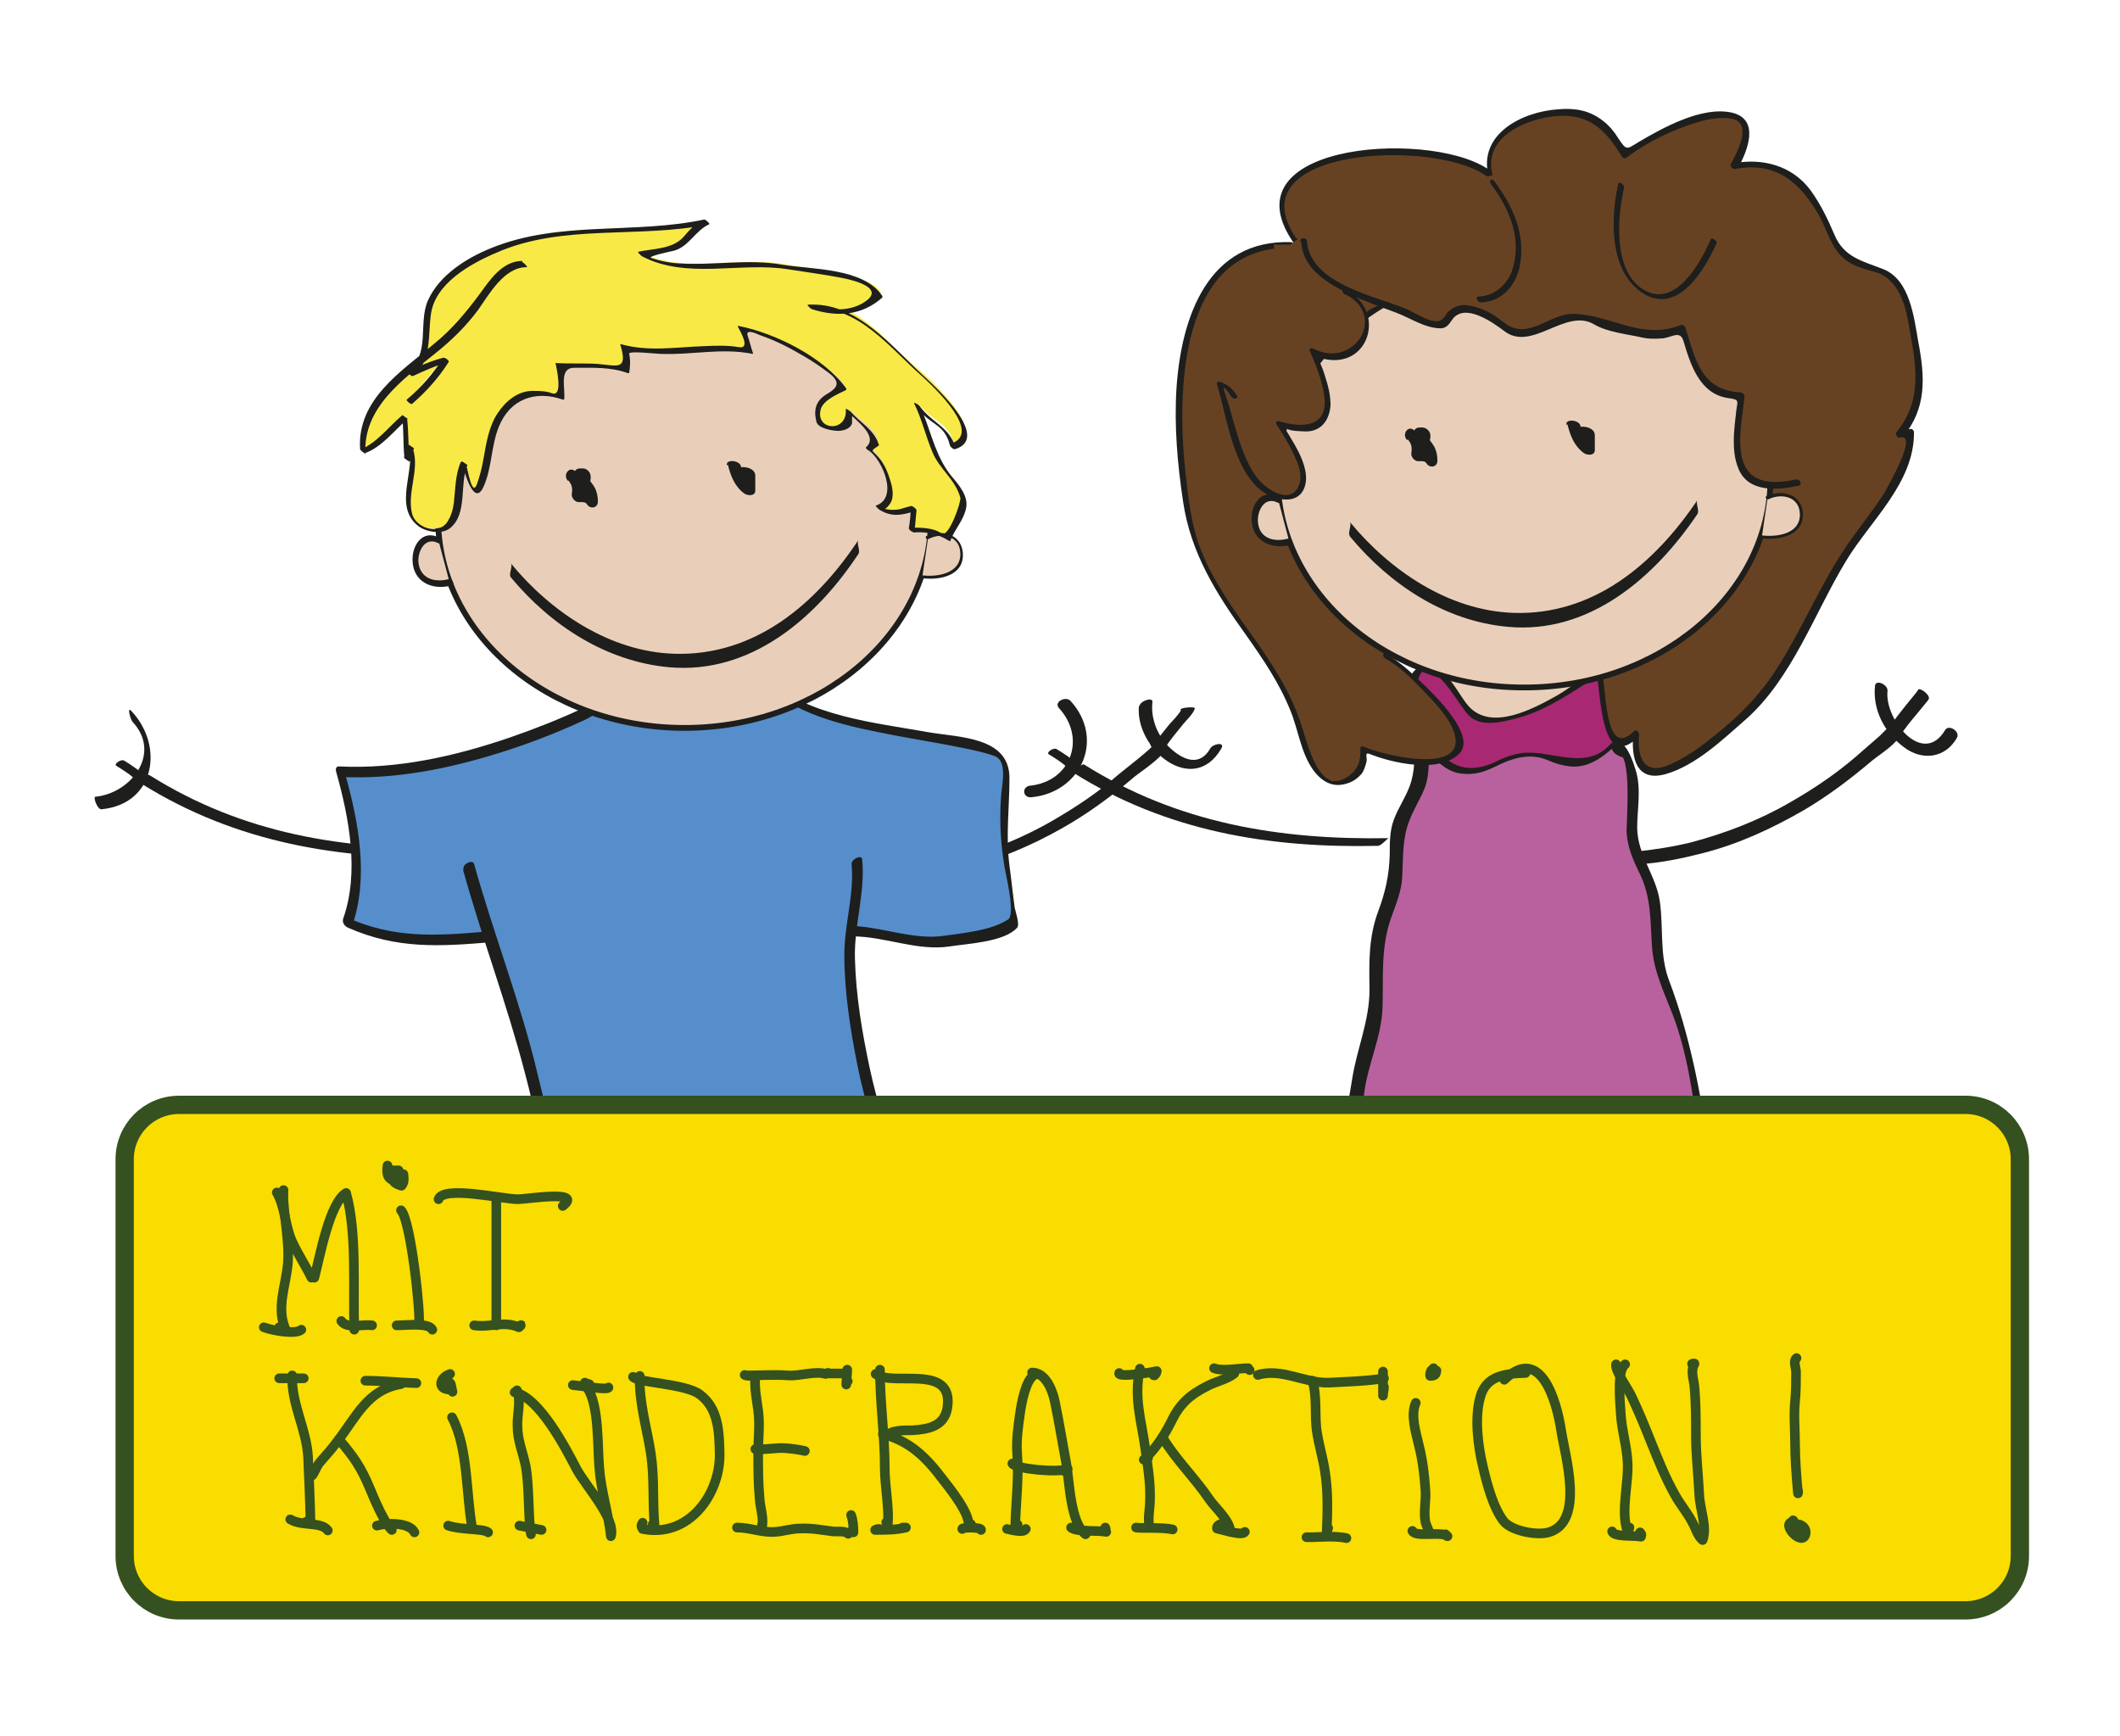
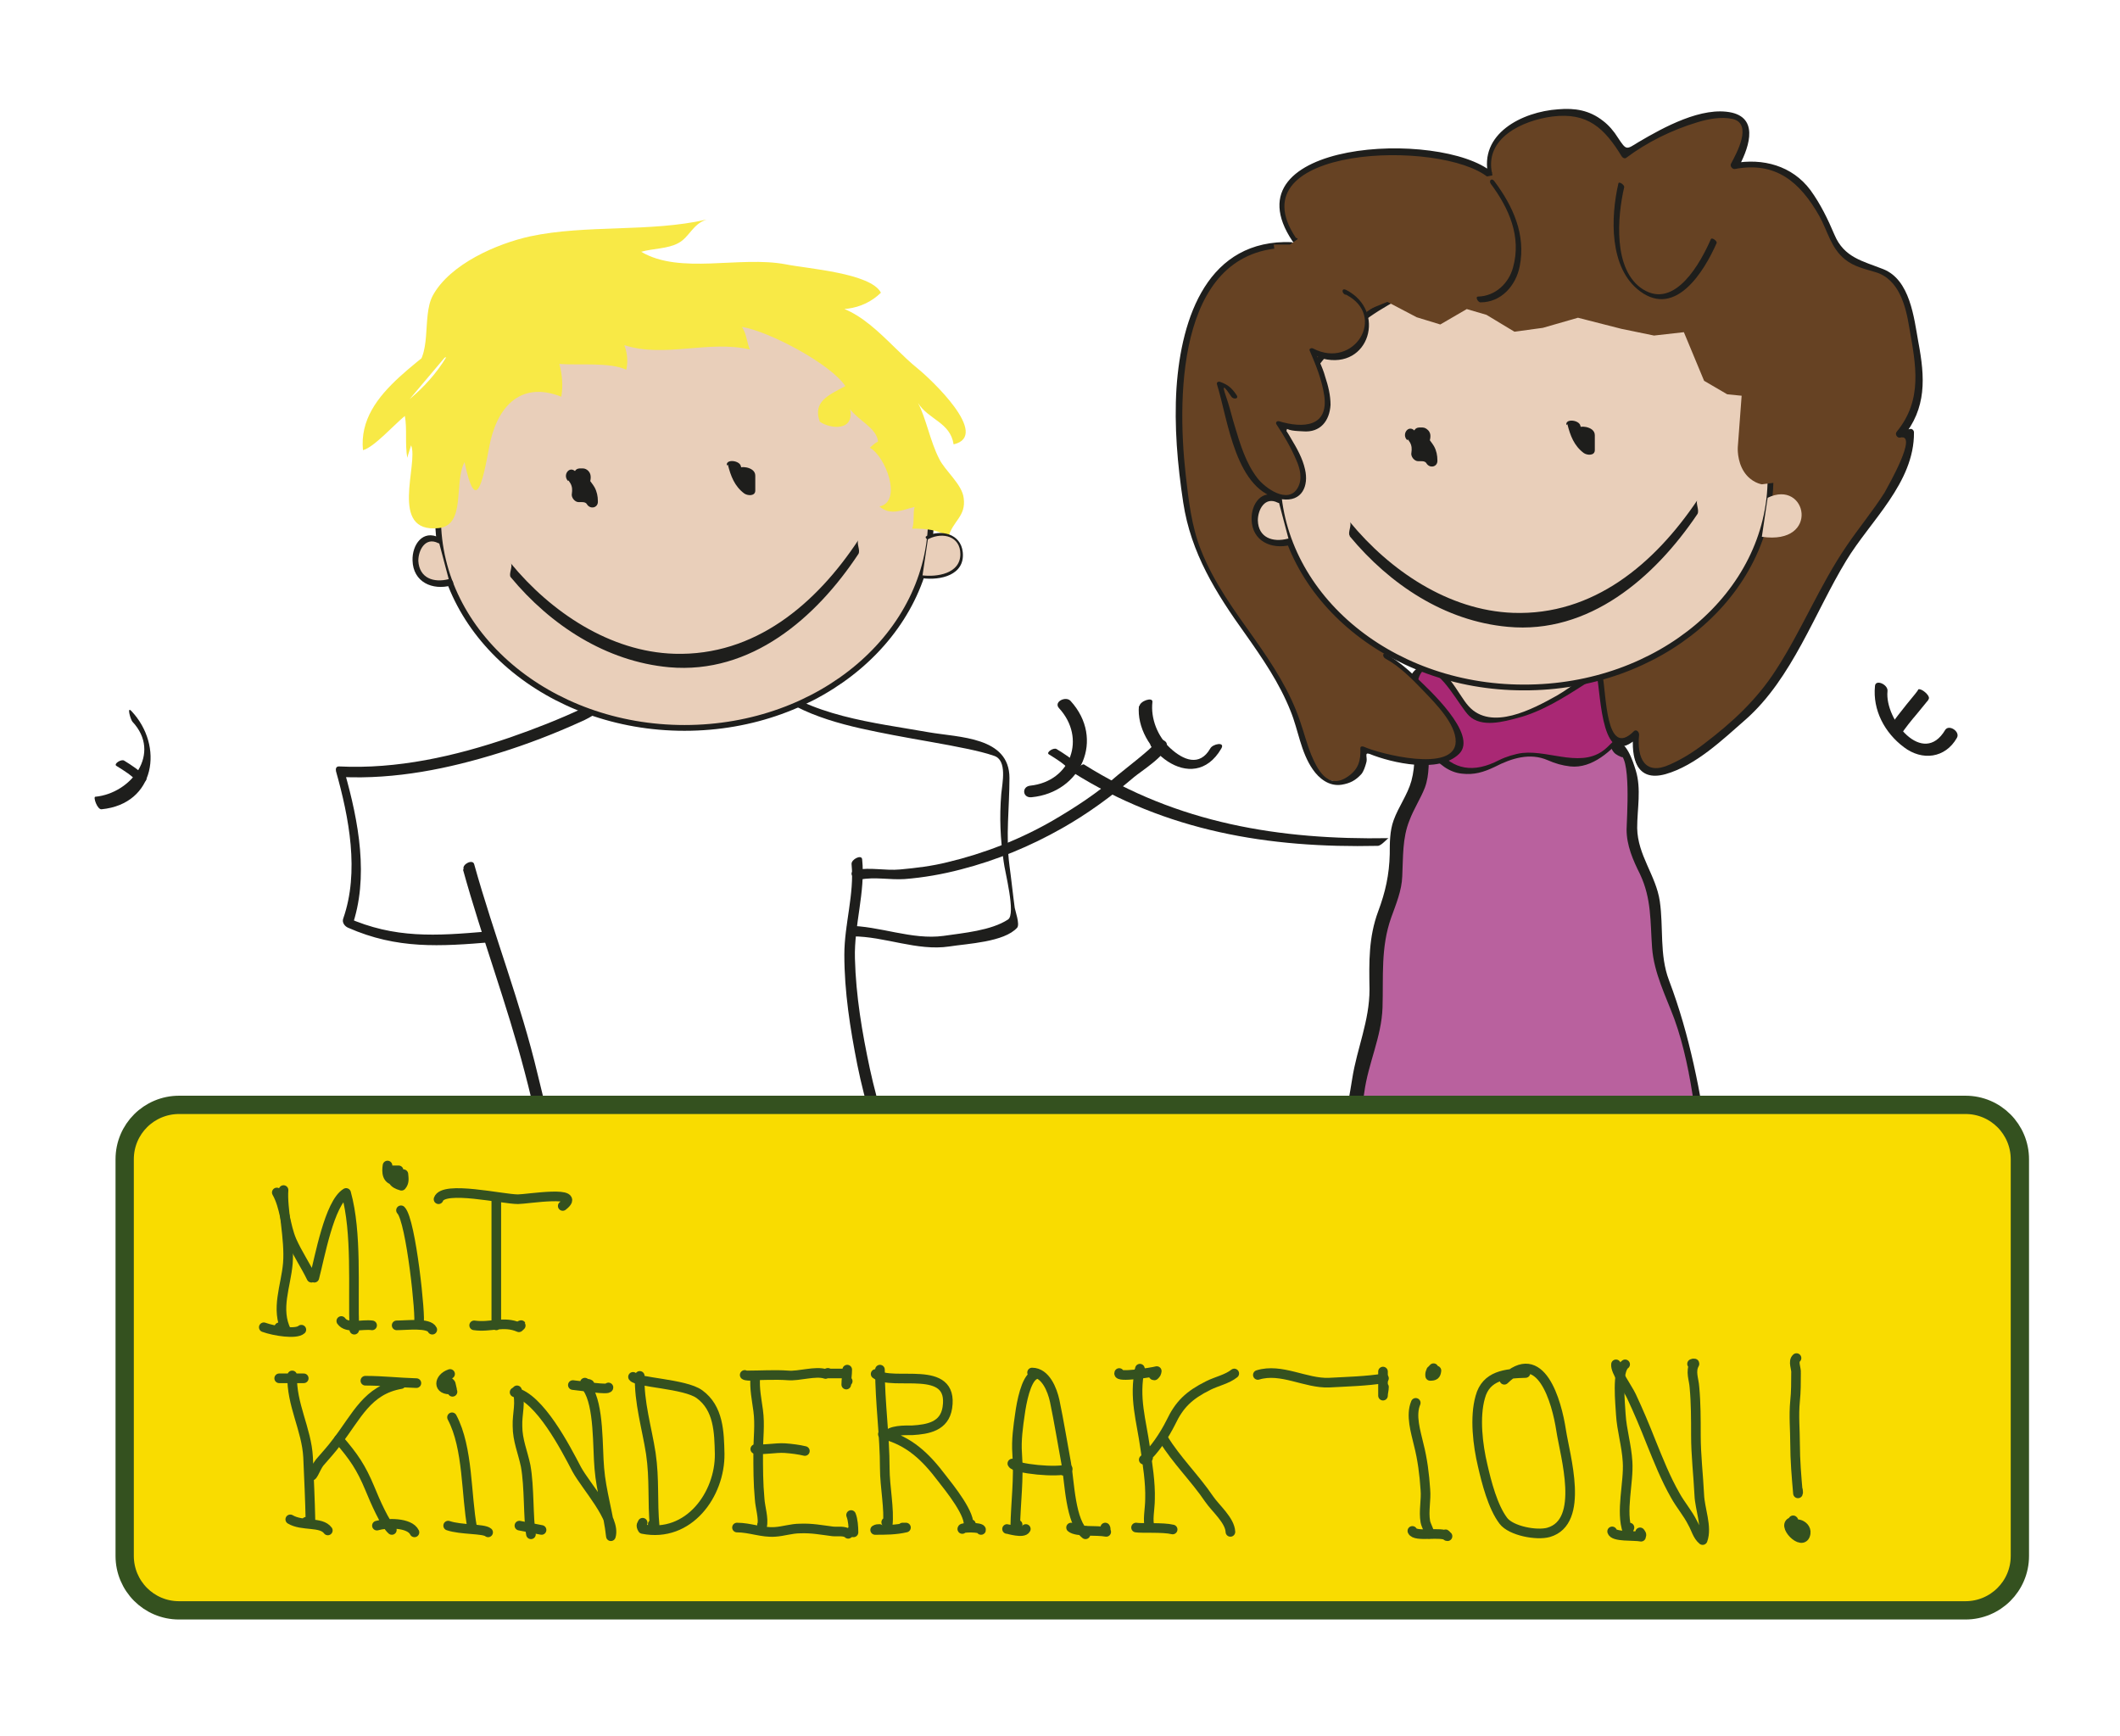
<svg xmlns="http://www.w3.org/2000/svg" data-name="Ebene 1" viewBox="0 0 440.4 360.6">
  <path d="M178.7 182.7c3-.6 6.2.1 9.2-.1 3.9-.3 7.9-1 11.7-2 7.4-1.9 14.4-4.8 21.1-8.6 5.3-3 10.2-6.6 14.9-10.6 1.3-1.1 7-4.7 6.8-6.7 0-1-1.5-1.3-2.2-1-.3 0-.5.2-.8.4-1.4.8 1.1 2.2 2.2 1.6h.2c-.7-.3-1.5-.7-2.2-1 0 .5-6.2 5.3-7.4 6.3-4.2 3.7-8.8 6.7-13.6 9.5-6.8 3.9-14.2 6.8-21.8 8.6-3.2.8-6.5 1.2-9.8 1.5-3.1.3-6.2-.5-9.2.1-1.9.4-.4 2.3 1 2.1z" fill="#1e1e1c" />
  <path d="M236.6 146.6c-.9 8.9 11.2 19 17.1 8.9.9-1.5-1.8-1-2.3 0-2.2 3.8-5.6 2.4-8.3-.1-2.6-2.4-4.1-6.1-3.7-9.6.1-1.1-2.6-.2-2.7.9z" fill="#1e1e1c" />
-   <path d="M242.3 154.9c1.1-1.6 2.3-3 3.5-4.5.8-1 2-2 2.4-3.2.2-.5-2.5-.2-2.7 0 0 0-.1 0-.2.1-.4.3 1 .5 1 .5.5 0 1.4 0 1.8-.4h-2.7c-.4.9-1.8 2.3-2.6 3.2-1.1 1.4-2.3 2.8-3.3 4.3-.3.4 2.4.7 2.8 0zM29.4 162.8c19.7 12.3 41.2 15.8 64.1 15.3 1.5 0 2.4-2 .5-2-22.5.5-43.5-2.9-62.8-15-1.1-.7-3.4.7-1.9 1.6z" fill="#1e1e1c" />
  <g fill="#1e1e1c">
    <path d="M21.1 168.1c11.2-1.1 13-13.2 6.2-20.4-1-1.1-.2 1.7.2 2.2 6.2 6.6-.3 14.9-7.7 15.6-.5 0 .4 2.7 1.3 2.6z" />
    <path d="M24.2 159.1c1.6 1 3.3 2 4.5 3.5.4.5 2.2-.4 1.6-1.1-1.3-1.5-2.9-2.5-4.5-3.5-.6-.4-2.3.7-1.6 1.1z" />
  </g>
-   <path d="M133.4 142.4c-3 0-5 2.5-9 4.5-15.4 7.5-36.3 14.4-53.7 13.4 2.5 8.5 5 22.4 1.5 31.3 7 3.2 18.5 3.8 29.4 2.9 4.7 14.6 10.1 30.2 11.6 44.3.5 9.9-5.5 17.9-9.9 25.9 3.5 2.5 8.5 2 12.9 2 16.4.5 32.8.5 49.2 1 9.4 0 18.9 1 28.3.5v-1.5h.5c-5-13.9-10.9-27.8-14.4-42.3-1.8-8.3-3.1-22.7-3.3-30.9 6 0 13.6 2.5 15.5 2.1 4-.5 17.7-2.9 18-3.4 1-2 .2-7.5-.3-9.5-1-6.5-.6-15.3-1.1-24.4-5-5.6-31-6.9-38.4-10.4-3-1.5-8.5-3.5-10.9-6l-18.6.5h-7.3z" fill="#568ecc" />
  <path d="M132.8 141.3c-4.2.4-8 4-11.7 5.8-4.9 2.3-10 4.3-15.2 6.1-11.4 3.9-23.4 6.6-35.5 6-.6 0-.7.5-.6 1 2.7 9.6 4.9 20.9 1.5 30.6-.3.8.3 1.6 1 1.9 10.2 4.5 19.1 3.9 29.9 3 1.1 0-.1-2.2-1.1-2.2-10.5.9-19.1 1.5-29-2.9.3.6.7 1.2 1 1.9 3.6-10.2 1.4-21.9-1.5-32.1-.2.3-.4.7-.6 1 11.2.5 22.1-1.7 32.7-5 5.8-1.8 11.5-4 17-6.5 4.2-1.8 8.7-6 13.2-6.4 1.1-.1-.1-2.3-1.1-2.2zM159.6 142.9c7 6.1 17.2 8.1 26 9.8 5.2 1 10.4 1.8 15.6 2.9 1.8.4 3.6.8 5.3 1.4 2.8.9 1.7 5.7 1.5 7.9-.4 4.9-.2 9.3.5 14.1.2 1.9 2.6 10.9.9 12-3.5 2.3-9.3 2.8-13.4 3.4-6.6.9-13.3-2.1-19.9-2.1-.5 0 .4 2.2 1 2.2 6.7 0 13.4 3.1 20.1 2.1 3.8-.6 11.4-.9 14.1-3.9.6-.7-.4-3.5-.5-4.1-.4-2.9-.7-5.9-1.1-8.8-.8-6.2 0-12 0-18.2 0-8.6-10.5-8.4-16.8-9.5-11.2-2-25-3.3-33.9-11.2-.4-.4.3 1.7.7 2.1z" fill="#1e1e1c" />
  <path d="M96.2 180.7c3.9 14.1 9.1 27.8 12.8 42 1.9 7.3 4 15.3 2.6 22.8-1.3 7-5.9 13.2-9.3 19.3-.1.3-.1.6.2.8 4.7 2.8 10.1 2 15.4 2.1 8.5.2 17.1.4 25.6.5 16.6.3 33.4 1.7 50 .9.7 0 1.5-.7 1.5-1.5v-1.5l-1.5 1.5h.5c.6 0 1.8-.8 1.5-1.5-5.2-14.5-11.5-28.9-14.8-44.1-1.6-7.5-2.9-15.1-3.1-22.9-.2-6.9 2.2-13.8 1.5-20.6-.1-1.1-2.3 0-2.2 1 .6 6.2-1.5 12.5-1.5 18.8 0 7.7 1.2 15.3 2.7 22.9 3.2 15.8 9.7 30.7 15.2 45.8l1.5-1.5h-.5c-.7 0-1.5.7-1.5 1.5v1.5l1.5-1.5c-15.9.7-32.1-.7-48-.9-7.9-.1-15.8-.2-23.6-.4-3.5 0-7-.1-10.5-.1-2.4 0-4.5-.3-6.7-1.2-1.2-.5 2.4-5.8 2.7-6.4 2.7-4.7 5-9.5 6-14.8 1.2-6.5-1-13.7-2.5-20-3.5-14.8-9.1-29-13.2-43.7-.3-1.1-2.5 0-2.2 1z" fill="#1e1e1c" />
  <ellipse cx="142.2" cy="107.6" rx="51.2" ry="43.6" fill="#e9cfba" stroke="#1e1e1c" stroke-miterlimit="10" stroke-width="1.2" />
  <path d="M109 54.6c-4.7-.7-9.2 7.9-12.2 11.5-7.1 8.5-22.6 14.9-21.4 27.4 2.2-.5 6.5-5.3 8.7-7.1.5 2.6 0 5.7.5 8.7.2-.8.6-1.9.8-2.6 1.6 3.8-4.7 18.3 5.7 17.2 5.8-.6 3.1-9.4 5.4-13.7 2.3 10.9 3.7 4.5 5.1-3 1.4-7.9 6.1-14.1 15-10.6.4-2.2.2-4.6-.4-6.8 4.1.3 10.5-.4 13.9 1.2.4-1.6.2-3.6-.4-5.1 8.4 2.7 17.5-1.1 26.1.9-.6-1.1-.7-3.4-1.7-4.7 5.7.9 18.6 7.8 21.5 12.3-3.5 1.9-6.8 3.2-5.3 7.4 2.4 1.6 7.2 1.9 6.3-2.6 1.8 2.4 5.5 3.9 5.8 6.7-.8.4-1.2.9-1.7 1.3 3.3 1.8 6.8 11.2 2 12.2 2.3 2 4.8.7 7.3.1-.4 1.3 0 3.2-.5 4.5 2.7 0 5.6.2 7.5 1.8.9-3.4 3.7-4.3 3.2-8.1-.3-2.9-3.9-5.7-5.1-8.2-1.9-3.7-2.7-8.4-4.4-11.6 2.2 3.5 6.7 4 7.4 8.6 7.8-1.8-4.8-13.6-7.4-15.7-6.6-5.3-12.5-14.5-22.1-13.4 5 1.8 10.5 1.4 14.4-2.4-2.1-4.1-15.4-5-19.8-5.9-9.6-1.8-21.9 2.2-30-2.6 2.4-.7 5.5-.6 7.7-1.8 2.3-1.2 3-4 5.9-4.9-11.8 2.7-25 1-36.7 3.5-6.8 1.5-16.6 5.7-20.2 12.3-2.4 4.5.2 12.8-4.6 15.7 2.4-1.1 4.9-2.3 7.4-2.9-2 3.3-4.6 6.2-7.6 8.7" fill="#f8e946" />
  <path d="M118.1 99.8s.2.2 0 0c.1.2.3.4.4.6.4.7.4 1.4.3 2.1-.2.8.6 1.8 1.4 1.8.6 0 1.4-.1 1.7.4.7 1.2 2.4.8 2.3-.6 0-1-.2-2-.7-2.9-.4-.7-.9-1.2-1.3-1.9 0 .5.1.9.2 1.4.3-.9.6-2.1-.2-2.9-.3-.3-.7-.5-1.1-.5h-.7c-1.8.1-1.2 2.9.3 2.8h.6c1-.2-1-2.1-1.2-1.2-.2.8-.2 1.3.3 2.1.2.4.6.8.8 1.2.4.6.4 1.2.5 1.9.8-.2 1.5-.4 2.3-.6-.9-1.5-2.4-1.9-4.1-1.9.5.6 1 1.2 1.4 1.8.4-1.9-.3-4-1.7-5.4-1.3-1.4-2.8.7-1.6 1.9zM151.2 96.5c.6 2.4 1.4 4.5 3.4 6 .7.5 2.3.6 2.3-.6v-3.1c0-1-.9-1.5-1.8-1.7-.6-.1-1.5-.2-1.9.5-.1.2-.2.3-.2.5-.3 1 .3-.4 1.3 0-.6-.2-1.5-.3-1.9.3-.4.6.2 1.2.7 1.4.7.3 1.6.5 2.2 0 .2-.2.3-.4.4-.7v-.3c.1-.6-1.8 0-1.2.3-.2-.2-.3-.5-.5-.7v3.5c.8-.2 1.6-.4 2.3-.6-1.5-1.1-2-2.8-2.4-4.5-.3-1.2-3.2-1.5-2.9-.1zM106.1 119.9c8.3 10 19.8 17.5 32.9 18.7 17 1.5 30.5-10.2 39.3-23.5.5-.7-.4-2.2 0-2.9-8.8 13.3-21.5 24.1-38.2 23.6-13.4-.4-25.7-8.7-34-18.8.5.6-.5 2.3 0 2.9z" fill="#1e1e1c" />
  <path d="M91.1 112.3c-6.1-3.3-7.6 11.6 2.3 8.7" fill="#e9cfba" />
  <path d="M91.3 111.7c-3.5-1.8-5.7 1.5-5.6 4.7.1 4.5 4.1 6.3 8.1 5.2.8-.2.1-1.5-.6-1.3-3.1.8-6.1-.2-6.3-3.8 0-2.3 1.5-5 4.1-3.7.8.4 1-.8.4-1.2z" fill="#1e1e1c" />
  <path d="M192.8 111.7c8.1-4.1 11.1 9.9-1.2 8.1" fill="#e9cfba" />
  <path d="M193 111.9c2.9-1.4 6.5-.5 6.5 3.2 0 4.1-4.9 4.8-8 4.4-.4 0-.2.6.1.6 3.7.5 8.9-.6 8.4-5.4-.4-3.9-4.6-4.8-7.6-3.3-.3.2.1.7.4.6z" fill="#1e1e1c" />
-   <path d="M108.5 54.2c-4.1 0-6.7 3.9-8.8 6.8-2.9 3.9-5.7 7.3-9.5 10.4-6.9 5.8-16 11.6-15.4 21.8 0 .3.8 1 1.1.9 3.5-1.3 6-4.7 8.8-7.1-.4-.3-.8-.6-1.2-.8.4 2.9.2 5.8.5 8.7 0 .3 1.1 1.1 1.2.8.3-.9.5-1.7.8-2.6-.4-.3-.8-.5-1.1-.8 1.6 5.2-3.3 12.7 1.9 16.9 1.6 1.3 5 1.9 6.7.5 3.7-3 1.9-9.1 3.6-13.1-.4-.3-.8-.6-1.2-.8.2.9 2.4 9.9 4.5 5.4 1.8-3.9 1.6-8.5 3.2-12.5 2.3-5.8 7.6-7.7 13.3-5.7h.3c.3-2.4-1.2-6.7 2.2-6.6 3.7 0 7.5-.2 11 1.1h.3c.2-1.3.3-2.7 0-4-.2-.7 5.6 0 6.4 0 6.5.3 12.7-1.3 19.2 0 .1 0 .2 0 .1-.2-.2-.5-.8-2.8-1.1-3.6-.5-1.7 2.6 0 2.8 0 3.2 1.1 6.2 2.7 9.1 4.4 1.7 1 3.3 2.1 4.9 3.3 2.6 2 2 3.1-.4 4.5-2.3 1.4-2.7 3.3-2.1 5.7.3 1.4 3.4 1.9 4.5 1.9 1 0 2.6-.4 2.9-1.6v-1.5c1.7 1.6 5.3 4.5 2.9 6.5-.2.2.5.7.6.7 2.8 1.9 6.2 9.8 1.5 11.4-.3.1.6.8.7.9 2.7 1.6 4.6 1.1 7.7.2-.4-.3-.7-.6-1.1-.9-.2 1.5-.2 3-.5 4.5 0 .4.8.9 1.1.9 2.5-.2 4.9.3 7 1.6 0 0 .5.3.5.2.9-2.5 2.8-4.3 3.3-6.9.5-2.4-1.5-4.8-2.9-6.4-3.3-4-4.2-8.7-6.1-13.4 0-.2-2-1.8 0 .3 2.2 2.3 4.6 2.5 5.6 6.4 0 .3.7 1 1.1.9 7.5-2.3-3.9-12.8-6.4-15.1-6.8-6.2-14-15.6-24.2-14.9-.3 0 .7.9.8.9 5.3 1.7 10.4 1.4 14.7-2.4v-.3c-3.9-5.9-14.6-5.5-20.7-6.5-7.2-1.3-14.5.2-21.7-.3-1.9-.1-3.8-.5-5.6-1.1-1.1-.3 4.1-1.4 4.6-1.5 3.2-.8 4.5-4.2 7.4-5.5.3-.1-.7-1-1-1-14.6 3.1-30.1.2-44.2 5.9-5.2 2.1-10.8 5.6-13.2 10.9-2.1 4.8.6 11.1-4.2 14.8-.2.1.8 1.1 1.1.9 2.4-1.1 4.8-2.2 7.4-2.9-.4-.3-.7-.6-1.1-.9-2.1 3.3-4.6 6.2-7.6 8.7-.2.2.9 1.1 1.1.9 3-2.6 5.5-5.4 7.6-8.7.2-.3-.8-1-1.1-.9-2.6.7-5 1.7-7.4 2.9.4.3.7.6 1.1.9 3.9-3 3.1-8.4 3.7-12.7.8-6.5 8.2-10.6 13.6-12.9 13.8-6.1 29.7-2.9 44.2-5.9-.3-.3-.7-.6-1-1-1.9.8-3 2.1-4.3 3.6-2.3 2.6-6.3 2.4-9.4 3.1-.3 0 .6.8.7.9 9.3 4.9 20.3 1.2 30.2 2.7 3.8.6 7.6 1.1 11.3 1.8 3.1.6 9.8 2.4 4 5.5-3.3 1.7-7.4 1.1-10.7 0 .3.3.5.6.8.9 9.4-.6 16.1 8.3 22.6 14 2.5 2.3 12.9 12 5.9 14.1.4.3.7.6 1.1.9-1.1-4.4-5-5.3-7.5-8.8-.1-.2-1.3-.9-1.1-.5 1.6 3.2 2.4 6.8 3.8 10.1 1.4 3.5 4.8 5.7 5.8 9.5.2.8-2.4 8.4-3.9 7.4-1.9-1.3-4.6-1.2-6.8-1.2.4.3.7.6 1.1.9.3-1.5.3-3 .5-4.5 0-.3-.8-.9-1.1-.9-.5.1-1 .3-1.5.4-1.3.5-2.6.5-4 .2.5-.2.8-.7 1.1-1.1.9-1.2.5-3.4.1-4.6-.5-1.7-1.2-3.5-2.4-4.9-1.5-1.8-2-1.2 0-2.6-.9-3.2-3.8-4.6-5.9-7 0 0-1-.8-1-.5.4 4.9-6.4 4.5-5.2 0 .6-2 3.7-3.2 5.3-4v-.3c-4.7-6.5-14.7-11.5-22.4-13-.1 0-.2 0-.1.2.4.8 2.8 4.7.1 4.2-2.3-.4-4.8-.3-7.1-.2-5.9.2-11.5 1.2-17.3-.4-.2 0-.2 0-.1.2 1.6 5.4-.8 4.2-4.7 3.9-2.9-.2-5.9 0-8.8-.2.1.6 1.7 7.1-.7 6.3-1.3-.5-2.7-.5-4.1-.5-3.1 0-5.6 2.2-7.2 4.6-1.9 2.8-2.4 6.4-3 9.7-.3 1.7-.7 3.3-1.3 5-1 2.9-1.9-2.8-2.2-3.7 0-.2-1-1.1-1.2-.8-1.1 2.6-1.1 5.5-1.4 8.3-.2 1.6-.6 3-1.5 4.3-2 2.6-6.5.9-7.2-1.9-1.1-4.4 1.6-9.1.2-13.4 0-.2-1.1-1-1.1-.8-.2.9-.5 1.7-.8 2.6.4.3.8.6 1.2.8-.3-2.9-.2-5.8-.5-8.7 0-.3-.9-1.1-1.2-.8-2.7 2.3-5.2 5.7-8.6 7 .4.3.7.6 1.1.9-.5-9.6 7.7-15.4 14.4-20.8 3.4-2.7 6.4-5.6 9-9.1 2.4-3.4 5.5-9 10.2-8.9.1 0-.6-1-1-1z" fill="#1e1e1c" />
  <g fill="#1e1e1c">
-     <path d="M331.6 179.6c3-.6 6.2.1 9.2-.1 4.4-.3 8.7-1.2 13-2.3 7.4-1.9 14.3-5.1 20.9-8.9 5.1-3 9.7-6.5 14.2-10.3 1.4-1.2 6.4-4.2 6.1-6.4 0-.6-.9-1.7-1.6-1.5-.3 0-.5.2-.7.3-1.2.6.4 3.1 1.6 2.5 0 0 .2 0 .2-.1-.5-.5-1.1-1-1.6-1.5-.1-1.2-1.9 1.2-2.7 1.8-1.6 1.4-3.1 2.7-4.7 4.1-4.2 3.6-8.8 6.7-13.7 9.5-6.4 3.7-13.4 6.4-20.6 8.3-3.7.9-7.6 1.5-11.4 1.9-3.1.3-6.2-.5-9.2.1-1.4.3-.2 2.9 1 2.7z" />
+     <path d="M331.6 179.6z" />
    <path d="M389.5 142.5c-.5 5 2 9.7 6 12.7 3.8 2.9 8.6 2.3 11-1.9.8-1.3-1.6-2.9-2.4-1.7-4.6 7.8-12.6-2.1-12-8 .2-1.4-2.5-2.6-2.6-1.1z" />
    <path d="M394.8 152.7c1-1.5 2.2-3 3.4-4.4.6-.7 1.2-1.5 1.8-2.2.2-.3.6-.6.7-1 .2-.7-1.6-2.2-2.2-1.9-.4.4 1.7 2.4 2.2 1.9-.7-.6-1.5-1.3-2.2-1.9-.1.3-.5.7-.7 1-.6.7-1.2 1.5-1.8 2.2-1.1 1.4-2.3 2.9-3.4 4.4-.4.6 1.9 2.4 2.2 1.9z" />
  </g>
  <path fill="#b9619e" d="M299.4 139.6l-5.6 26.2-3.3 6.5-5.2 28.1.7 10.3-3.6 12.5-5.5 22.5-3.2 6.7-2.7 21.2 90.1 1.1-12.6-64.1-3.7-10.1-1-13.5-4.6-12.9-.9-15.7-1.8-2.6-3.6-16.2" />
  <g fill="#1e1e1c">
    <path d="M222.8 160.4c19.5 12.3 40.8 15.8 63.4 15.3.8 0 2-1.6 2.3-1.6-22.7.4-43.9-3.1-63.3-15.3-.5-.3-2.3 1.7-2.4 1.6z" />
    <path d="M214.3 165.6c10.3-1 15.3-12.1 8.1-20-1-1.1-3.6.2-2.4 1.5 5.7 6.2 2.5 15.2-6 16.1-1.8.2-1.6 2.6.3 2.4z" />
    <path d="M217.9 156.7c1.6 1 3.3 2 4.5 3.5.4.5 2.2-.4 1.6-1.1-1.2-1.5-2.9-2.5-4.5-3.5-.6-.4-2.3.7-1.6 1.1z" />
  </g>
  <path d="M298.1 144.1h.3l-2.6-1.2c.8 2.1-1.6 6.8-1.8 9.2-.2 3.4.1 6.8-.8 10.1-.8 2.9-2.7 5.4-3.7 8.2-.8 2.2-.8 4.7-.8 7-.1 4.3-.9 7.9-2.4 11.9-2 5.4-1.9 10.5-1.8 16.2 0 6.6-2.6 12.2-3.6 18.6-1 6.2-2 11.8-4.7 17.5-2.5 5.1-3.8 9.8-4.4 15.5-.6 5.6-1.2 11.3-3.8 16.3-.4.7 1.9 1.4 2.4 1.4 8-.4 15.9-1.4 23.9-.3 7.3.9 14.4 1.6 21.8 1.6 16-.1 31.9-2.8 47.8-.3.2 0 .6 0 .5-.3-.3-1.1-.5-1.2-1.4-1.8-.6-.5-3.2-.9-1.7.2-.3-.2-3.6-.2-4.2-.3-1.8-.2-3.5-.3-5.3-.4-3.7-.2-7.4-.1-11 0-8.3.2-16.7 1-25 1.3-8.4.3-16.6-.7-24.9-1.8-7.5-1-15.1.2-22.6.6.8.5 1.6.9 2.4 1.4 4.8-9.6 2.9-20.8 7.5-30.5 2.7-5.6 4.4-11 5.2-17.2.8-6.1 3.6-11.6 3.8-17.7.2-6.5-.4-12.5 1.8-18.7 1-2.8 2.2-5.6 2.3-8.6.2-4 0-7.9 1.5-11.6.9-2.4 2.3-4.5 3.2-6.8 1-2.7.8-5.8.8-8.6 0-2.7.6-5 1.3-7.5.3-.9.9-2.4.6-3.4-.3-.8-1.8-1.4-2.6-1.2h-.3c-.5.1 1.6 1.7 2.4 1.4z" fill="#1e1e1c" />
  <path d="M336.6 154.6c-.3-.2-.6-.4-.9-.5.1.9.3 1.7.4 2.6 2.9-.5 1.8 13.8 1.8 15.6 0 3.3 1.3 6.3 2.8 9.3 2.4 5.1 2.1 9.8 2.5 15.3.4 5.2 2.8 9.9 4.6 14.7 4.1 11.3 4.7 24.4 6.6 36.2 1.4 9 2.2 19.7 6.1 28 .8 1.6 2.3.7 1.6-.9-2.4-5.1-3-11.8-4-17.3-1.1-6.2-2.1-12.4-3-18.6-1.9-12.2-4-23.8-8.4-35.4-2-5.3-1.1-10.9-1.9-16.4-.8-5.4-4.6-9.5-4.7-15.2 0-4 .9-8.1-.3-12-.6-1.9-2-6.5-4.6-6-1.4.2-.2 2.2.4 2.6.3.2.6.4.9.5 1.5.9 1.1-1.8.1-2.4z" fill="#1e1e1c" />
  <path d="M330.7 144.2c0 4.4-7.2 7.9-16 7.9s-16-3.5-16-7.9 7.2-7.9 16-7.9 16 3.5 16 7.9z" fill="#e9cfba" />
  <path d="M296.6 138.3c-1.4.5-2.7.3-3.1 1.9-.7 1.9.7 5.6.9 7.6.7 6.4 6.7 16.3 15.6 11.3 5.7-3.2 9.9-2.6 12-1.5 3.7 1.9 6.6 1.6 10.2-.6 4.3-2.4 16.4-18 6.7-20.1-4.2-.8-8.3 3.8-11.5 5.7-5.4 3.3-13.2 7.8-19.8 6.9-4.1-.6-7.9-11.8-11.5-10.2" fill="#a92874" />
  <path d="M296.6 137.9c-5.9 1.6-3.4 6-2.7 11 .7 4.7 4.5 11.3 9.8 11.8 2.5.3 4.5-.3 6.8-1.4 3.5-1.8 7.3-3 11-1.4 1.6.7 3 1.1 4.7 1.3 4.6.5 8.6-3.3 11.3-6.5 2.9-3.3 6.8-8.7 5.7-13.4-1-4.3-6.8-2.9-9.5-1.6-3.6 1.8-6.8 4.8-10.3 6.8-5 2.8-13.6 7.4-18.3 2.2-2.3-2.5-4.7-8.9-8.9-7.9-.9.2-.7 1 .2.8 2.9-.7 6.9 7.3 8.8 9.1 2.6 2.5 7.2 1.2 10.2.4 4.9-1.3 9.5-4.2 13.7-6.9 3.2-2 6.6-6.4 11.2-4.4 2.5 1.1 1.9 4.4 1.2 6.4-1.3 4.1-4.5 8.1-7.6 11-4.9 4.7-11.7.6-17.6 1.2-1.6.2-3.5.8-4.9 1.5-5.2 2.7-9.5 2.1-12.9-2.3-2.3-2.9-7-15.5-1.6-17 .8-.2.7-1-.2-.8z" fill="#1e1e1c" />
  <path d="M268.7 50.8c-27.9-1.7-25 39.6-21.5 57.6 3.5 16.3 16.9 25.6 22.1 40.7 1.2 2.9 2.9 11.6 6.4 12.8 4.7 1.7 8.1-1.7 7.6-6.4 4.7 2.3 19.8 4.7 19.8-1.2.6-4.1-10.5-15.7-15.1-18" fill="#664223" />
  <path d="M268.4 50.3c-17.5-.7-23 15.6-24 30.3-.5 7.9.2 15.9 1.4 23.8 1.6 10.5 6.8 18.8 12.9 27.3 3.6 5.1 7.1 10.2 9.4 16 1.6 3.9 2.1 8.5 4.6 12.1 1.3 1.9 3.4 3.6 6 3.2 1.8-.3 2.9-.9 4.1-2.2.5-.6.8-1.6 1-2.3.4-1.1-.5-2.3.7-1.9 4.7 1.9 14.4 4.1 18.6 0 4.1-4-6.6-13.7-8.9-15.9-1.9-1.8-3.9-3.5-6.2-4.8-.9-.5-.8.6-.2.9 3.1 1.7 5.6 4.3 8 6.8 2.3 2.4 6.7 6.8 6.6 10.5-.2 6.5-15.8 2.5-19.1 1-.3-.1-.7-.1-.7.3.1 2.6-.4 4.4-2.6 5.9-4.3 3-6.5-1.9-7.6-4.5-.9-2.2-1.5-4.6-2.3-6.9-2.1-6.3-5.7-11.8-9.5-17.2-4.2-5.9-8.4-11.6-11.1-18.4-2-5-2.6-10.5-3.2-15.8-1.9-17-1.5-48.1 22.6-47 .9 0 0-1.1-.5-1.1z" fill="#1e1e1c" />
  <path d="M268.7 49.7c-14-19.8 30.3-22.7 40.7-13.4-2.3-7.6 6.4-12.2 12.8-12.8 8.1-1.2 11.1 1.7 15.1 8.7 9.9-7.6 32.6-15.1 22.7 2.3 7.6-1.7 14 1.7 17.5 8.7 3.5 5.8 2.3 7.6 7 11.1 1.7 1.2 5.2 1.2 7.6 2.9 4.7 4.1 4.7 9.3 5.8 15.1 1.2 6.4 1.7 12.2-3.5 18 .6 0 1.7-.6 2.3-.6.6 8.7-9.9 19.2-14 26.2-6.4 10.5-11.6 23.9-20.4 32.6-5.2 4.7-25 22.1-22.7 4.1-7 7.6-6.4-7.6-7.6-12.2" fill="#664223" />
  <path d="M269.2 49.4c-12.9-19.2 30.3-20.6 40-12.5.5.4.9-.2.8-.7-1.8-7.5 6.3-11.2 12.5-12 7.3-.9 10.8 2.4 14.4 8.3.2.3.6.5.9.3 4.4-3.3 9.5-5.8 14.8-7.4 2.3-.7 4.9-1.2 7.3-.7 4.3 1 .8 7.2-.3 9.3-.3.5.3 1.2.8 1.1 8.5-1.6 13.5 2.7 17.5 9.7 1.8 3.2 2.4 6.7 5.4 9.1 1.9 1.5 3.9 1.9 6.2 2.6 5 1.4 6.4 7.1 7.1 11.4 1.4 7.9 2.9 15.1-2.6 21.8-.4.5.1 1.3.7 1.2 3.9-1-2.5 10.1-3.2 11.4-2.4 3.8-5.4 7.4-7.9 11.1-5.6 8.2-9.3 17.5-14.7 25.8-4 6.2-9.1 10.9-14.9 15.3-2.2 1.7-4.6 3.2-7.1 4.3-5.2 2.4-6.9-1.3-6.4-6.2 0-.6-.6-1.2-1.1-.7-5.9 5.9-5.7-8.1-6.5-11.6-.2-.8-1.4-1-1.2-.1.9 4.2.9 20.5 8.7 12.8-.4-.2-.7-.5-1.1-.7-.5 5.1.6 10.2 6.7 8.5 6.3-1.8 11.9-7.2 16.7-11.4 9.6-8.5 14.3-22.2 20.8-32.9 5-8.3 14.2-16.2 14.1-26.7 0-.4-.4-.8-.8-.7-.8.2-1.6.4-2.3.6.2.4.5.8.7 1.2 5.1-6.1 4.7-12.5 3.3-19.9-.9-5-1.7-12.9-7.3-15.1-4.3-1.7-8.1-2.4-10.1-7.1-1.4-3.3-2.9-6.4-5-9.3-3.8-5.1-9.9-6.7-15.9-5.6.3.4.5.7.8 1.1 2-3.6 4.7-10.2-1.2-11.6-6.2-1.4-14.3 3.1-19.4 6.1-2.6 1.6-2.5 1.8-4.3-.9-.8-1.3-1.9-2.6-3.1-3.5-2.8-2.2-5.8-2.7-9.3-2.4-7.5.5-16.6 5.1-14.5 13.8.3-.2.5-.5.8-.7-10.7-9-55.6-6.7-41.5 14.3.5.8 1.5.2 1-.6z" fill="#1e1e1c" />
  <path d="M367.8 99.3c0 24.1-23.1 43.6-51.3 43.5-28.3 0-51.1-19.7-51.1-43.8 0-24.1 23.1-43.6 51.3-43.5 28.3 0 51.1 19.7 51.1 43.8z" fill="#e9cfba" stroke="#1e1e1c" stroke-miterlimit="10" stroke-width="1.2" />
  <path d="M292.5 91.3s.2.2 0 0c.1.2.3.4.4.6.4.7.4 1.4.3 2.1-.2.8.6 1.8 1.4 1.8.6 0 1.4-.1 1.7.4.7 1.2 2.4.8 2.3-.6 0-1-.2-2-.7-2.9-.4-.7-.9-1.2-1.3-1.9 0 .5.1.9.2 1.4.3-.9.7-2.1-.2-2.9-.3-.3-.7-.5-1.1-.5h-.7c-1.8.1-1.2 2.9.3 2.8h.6c1-.2-1-2.1-1.2-1.2-.2.8-.2 1.3.3 2.1.2.4.6.8.8 1.2.4.6.4 1.2.4 1.9.8-.2 1.5-.4 2.3-.6-.9-1.5-2.4-1.9-4.1-1.9.5.6 1 1.2 1.4 1.8.4-1.9-.3-4-1.7-5.4-1.3-1.4-2.8.7-1.6 1.9zM325.6 88.1c.6 2.4 1.4 4.5 3.4 6 .7.5 2.3.6 2.3-.6v-3.1c0-1-.9-1.5-1.8-1.7-.6-.1-1.5-.2-1.9.5-.1.2-.2.3-.2.5-.3 1 .3-.4 1.3 0-.6-.2-1.5-.3-1.9.3-.4.6.2 1.2.7 1.4.7.3 1.6.5 2.2 0 .2-.2.3-.4.4-.7v-.3c.1-.6-1.8 0-1.2.3-.2-.2-.3-.5-.5-.7v3.5c.8-.2 1.6-.4 2.3-.6-1.5-1.1-2-2.8-2.4-4.5-.3-1.2-3.2-1.5-2.9-.1zM280.4 111.4c8.3 10 19.7 17.6 32.8 18.8 16.9 1.6 30.5-10.2 39.4-23.4.5-.7-.4-2.3 0-2.9-8.9 13.2-21.6 24-38.3 23.4-13.4-.5-25.6-8.8-33.9-18.9.5.6-.5 2.3 0 2.9z" fill="#1e1e1c" />
  <path d="M264.6 50.8l3.2 22.2 11.1-6.5 9.3-3.8 6.1 3.2 4.9 1.5 5.5-3.2 4.1 1.2 5.8 3.5 5.9-.8 7.3-2.1 9 2.3 6.8 1.4 6.2-.7 4.2 10.1 4.8 2.8 3 .3-.8 10.7s-.2 2.8 1.3 5.1 3.7 2.6 3.7 2.6l11.8-1.5V57.2l-18-16.1-38.3-6.8-20.4 3.8-18 1-10.7 8.5-4.4 3.2h-3.6z" fill="#664223" />
  <path d="M265.5 103.7c-6.1-3.3-7.7 11.6 2.3 8.7" fill="#e9cfba" />
  <path d="M265.7 103.2c-3.5-1.8-5.8 1.4-5.7 4.7.1 4.5 4.1 6.3 8.1 5.3.8-.2.1-1.5-.6-1.3-3.1.8-6.1-.2-6.2-3.8 0-2.3 1.5-5 4.1-3.7.8.4 1-.8.4-1.2z" fill="#1e1e1c" />
  <path d="M367.2 103.4c8.2-4 11 9.9-1.2 8.1" fill="#e9cfba" />
-   <path d="M367.4 103.7c2.9-1.4 6.5-.4 6.5 3.2 0 4.1-4.9 4.7-8 4.3-.4 0-.2.6.1.6 3.7.5 8.9-.6 8.5-5.4-.4-3.9-4.5-4.8-7.6-3.3-.3.2.1.7.4.6zM270.3 50.3c.4 5.6 5.5 8.6 10.1 10.8 3.1 1.5 6.3 2.6 9.5 3.8 3 1.1 6.1 3.3 9.4 3.3 1.1 0 1.8-.9 2.3-1.7 2.5-3.8 8.4.4 10.8 2.2 5.8 4.6 12.8-4.9 18.8-1.3 2.7 1.6 6.8 2 9.9 2.7 1.3.3 2.6.3 4 .2 1.9 0 3.9-1.9 4.6.5 1.5 5 3.4 11.1 9.4 11.9 2.2.3 1.9.5 1.6 2.5-.2 1.7-.4 3.4-.5 5.1-.1 2.5 0 4.9 1 7.2 2.1 4.9 8.2 4.3 12.4 3.4.9-.2.3-1.5-.5-1.3-5.3 1.1-10.4.9-11.4-5.4-.6-3.8.3-8 .7-11.8 0-.4-.3-.8-.8-.9-8.3-.4-9.4-6.9-11.5-13.5-.1-.3-.6-.6-.9-.5-8.2 3.3-14.6-2.2-22.5-2.3-5 0-9.4 5.8-14.4 1.7-2.4-1.9-4.4-3-7.5-3.5-1.4-.2-2.7.3-3.8 1.2-.6.5-.8 1.3-1.5 1.8-1.6 1.3-5.8-1.6-7.3-2.2-6.5-2.7-20.1-5.3-20.7-14.1 0-.8-1.4-.9-1.4 0z" fill="#1e1e1c" />
  <path d="M309.7 38.2c3.8 5.1 6.4 11 4.6 17.4-.9 3.3-3.7 5.9-7.2 6-.8 0 0 1.3.5 1.2 4.2 0 7.3-3.4 8.1-7.5 1.3-6.6-1.4-12.5-5.3-17.7-.5-.7-1.2-.1-.7.6z" fill="#1e1e1c" />
  <path d="M336.8 38.5c-4.9 20.4 9.7 33.9 19.2 11.6" fill="#664223" />
  <path d="M336.2 38.1c-1.6 6.9-2 17.6 4.5 22.4 7.4 5.5 13.3-4.1 15.9-10 .2-.4-1-1.3-1.2-.8-2.1 4.8-7.4 14.6-14.1 10.4-6.3-4-5.3-15.2-3.9-21.2.1-.5-1.1-1.3-1.2-.8z" fill="#1e1e1c" />
  <path d="M279.7 60.7c9.3 4.1 2.9 18-7 12.2 2.9 6.4 7.6 19.8-7 15.1 2.3 3.5 9.9 15.1.6 15.1-8.1-.6-11.1-18-12.8-23.3 1.2 0 2.3 1.2 2.9 2.3" fill="#664223" />
  <path d="M279.6 61.2c8.6 4.4 1.7 15.6-6.8 11.2-.3-.2-1 0-.7.5 1.3 3 2.5 6 3 9.3.9 6.5-4.4 6.8-9.4 5.3-.5-.1-.8.3-.5.7 1.6 2.4 3 4.8 4.1 7.4.8 1.8 1.3 3.9.3 5.7-2 3.6-6.9 0-8.4-2-2.4-3.1-3.6-7.1-4.7-10.8-.5-1.6-.9-3.3-1.4-4.9-.4-1.4-2.1-5.4.7-1.2.4.6 1.6.5 1.1-.3-1-1.5-1.8-2.2-3.5-2.8-.4-.1-.7.2-.6.5 2.3 7.3 3.8 22.5 13.5 23.9 4.2.6 5.6-2.8 4.8-6.2-.5-2.3-1.7-4.4-2.9-6.4-.5-.9-1.1-1.8-1.7-2.7.8 1.2 2.9 1.1 4.2 1.2 3.6.3 5.5-2.2 5.7-5.5 0-2-.5-4-1.1-5.8-.3-1.1-.7-2.1-1.2-3.2-.7-1.9-1-1 .7-.6 9.7 2.4 13.3-10 4.8-14.3-.9-.4-.9.6-.2 1z" fill="#1e1e1c" />
  <path d="M37.2 229.5h371.1c6.3 0 11.3 5.1 11.3 11.3v82.4c0 6.3-5.1 11.3-11.3 11.3H37.2c-6.3 0-11.3-5.1-11.3-11.3v-82.4c0-6.3 5.1-11.3 11.3-11.3z" fill="#f9dc00" />
  <path d="M37.2 229.5h371.1c6.3 0 11.3 5.1 11.3 11.3v82.4c0 6.3-5.1 11.3-11.3 11.3H37.2c-6.3 0-11.3-5.1-11.3-11.3v-82.4c0-6.3 5.1-11.3 11.3-11.3z" fill="none" stroke="#34511f" stroke-linecap="round" stroke-linejoin="round" stroke-width="3.8" />
  <path d="M58.9 247.2c-.3 3.8 1.3 10.2.9 15.2-.4 4.8-2.6 9.5-.3 14.1-.4-.4-1-.6-1.5-.8" fill="none" stroke="#34511f" stroke-linecap="round" stroke-linejoin="round" stroke-width="2" />
  <path d="M57.5 247.7c1.7 3 1.7 6.7 3.1 10 1.2 2.7 2.9 5.2 4.1 7.7.3-.3.4-.2.6 0 1.1-4.1 3.1-15.5 6.6-17.6 2.3 8.3 1.4 19.7 1.7 28.4M54.8 275.7c2.2.8 6.7 1.5 7.8.5M70.9 274.4c1.2 1.7 4.3.6 6.4.9M83.3 251.4c2.1 2.1 4.2 22.6 3.7 23.5M82.4 275.3c2.1 0 6.7-.6 7.4.9M80.5 242.1c-.2 1.3-.2 3.1 1.8 3.1.2-.9.4-1.2.5-2.1h-1.2c-.4 1.9 0 2.7 1.8 3.2.6-.7.5-1.4.4-2.4M91.1 249.1c1-2.9 13.3 0 16.5 0 1.9 0 13.7-2 9.3 1.4M103.1 249.1v26.2M98.5 275.3c3.4.5 6.1-1 9.3.4.2-.2.7-.6.3-.4M58 286.3h5.1M60.7 285.7c-.2 6 3 11.2 3.3 17 .2 4.5.4 8.8.5 13.4-.3.8-.4 0-.9 0M60.3 315.6c2.5 1.5 6.4.4 7.8 2.3M83.3 287.5c-7 1.2-9.2 6.7-13.3 12-1.1 1.5-2.4 2.9-3.6 4.3-.9 1.1-1.7 4-2 2.2M75.9 286.8c3.6 0 7 .4 10.6.5" fill="none" stroke="#34511f" stroke-linecap="round" stroke-linejoin="round" stroke-width="2" />
  <path d="M70.4 299c3.1 3.6 4.6 5.8 6.4 10.1 1.1 2.7 3.2 7.5 4.6 8.7M78.3 316.9c2-.6 6.8-.7 7.8 1.4M93.9 294.4c3.4 6.4 2.9 16.2 4.2 23M93.1 316.9c2.6.9 7.4.6 8.3 1.4M93.5 285.4c-2.4.8-2.7 3.5.4 3.2-.4-1.5 0-.9-.8-1.7.4.7.7 1.4.9 2.2M107.4 288.8c.9 2.4 0 4.9.1 7.4 0 3 1.1 5.4 1.7 8.3.8 4.4.5 10.9 1.1 14.2" fill="none" stroke="#34511f" stroke-linecap="round" stroke-linejoin="round" stroke-width="2" />
  <path d="M106.9 289.2c5.2 1.1 10.6 11.6 12.9 16 1.9 3.5 8.2 10.3 7.1 13.9-.5-4.7-2-9.2-2.4-14.1-.4-4.3 0-13.1-2.5-16.7 0 .2.2.2.4.2.5-1.5-.4-.8-.9-1.3M107.9 316.9c1.4.3 3.2.6 4.6.9M119 287.7c2.1.2 7.4 1.1 7.4.5M132.9 285.8c-.2 5.4 1.5 10.9 2.3 16.1.8 5.4.3 10 .8 15.2 0 .6-.2-.4-.4-.5" fill="none" stroke="#34511f" stroke-linecap="round" stroke-linejoin="round" stroke-width="2" />
  <path d="M131.5 286c.8 1.2 10.8 1.4 13.8 3.6 4 2.9 4.1 7.9 4.2 12.4.1 8.4-6.4 17.5-16 15.6-.5-.8-.1-1 0-1.3M156.9 286c-.2 2.5.3 4.7.6 7 .4 3 0 5.7 0 8.7 0 3.2 0 6.4.3 9.6.1 1.8.9 4.1.5 5.8v-.4M153.1 317.3c2.7 0 5.2 1.1 7.9.9 1.7-.1 3.4-.7 5.2-.7 2.5-.1 4.4.3 6.8.6 1 .1 2.5-.2 3.2.5.1-.1.5-.3.6-.5.3-.1 0 .2.1.2M176.8 314.7c.4 1 .5 2.5.5 3.6" fill="none" stroke="#34511f" stroke-linecap="round" stroke-linejoin="round" stroke-width="2" />
  <path d="M156.9 301c1.9.2 4.1-.3 6.1-.2 1.4.1 3 .3 4.2.6M155.3 285.7c2.8 0 5.7-.2 8.4 0 2.3.2 5.7-1 7.8-.3M172.4 285.3c-.3 0-.4-.3-.6 0h3.3-.9M154.7 285.6c.2.2 1.3.2 1.6.2M176 284.5c0 1-.2 2.1-.2 3.1 0-.4.2-.5.3-.7M182.8 284.5c0 6.9 1 13.7 1 20.5 0 3.8 1 8.5.6 11.9-.1-.2-.2-.5-.3-.7" fill="none" stroke="#34511f" stroke-linecap="round" stroke-linejoin="round" stroke-width="2" />
  <path d="M181.9 285.4c3.5 2.7 16.3-2.3 14.9 7-.6 3.9-4 4.5-7.3 4.7-1.5 0-4.7-.1-5.3 1.3-.3-.1-.4-.2-.8-.5 5.5 1.4 8.9 4.7 12.3 9.2 1.4 1.8 6.3 7.8 5.4 10.1.6 0 .4-.3.6-.6M182.7 317.6c-.3 0-.6 0-.9.2 2.1 0 4.3 0 6.4-.5h-.7M199.9 317.6c-.2-.4 4.1-.4 3.9.2M214.9 285.6c-1.8.9-2.7 5.8-3 8-.4 2.7-.8 5.6-.6 8.3.4 5.3-.3 10.1-.4 15.4.1-.3.3-.4.5-.6" fill="none" stroke="#34511f" stroke-linecap="round" stroke-linejoin="round" stroke-width="2" />
  <path d="M214.4 285.1c2.8 0 4.2 3.6 4.7 5.9.9 4.3 1.6 8.7 2.4 13 .7 3.8.8 12.2 4 14.7v-.7" fill="none" stroke="#34511f" stroke-linecap="round" stroke-linejoin="round" stroke-width="2" />
  <path d="M222.5 317.3c1.2 1 5.3.5 7.3.9-.2-.3 0-.6-.2-.9M209.2 317.6c.3 0 3.4 1 3.9 0M210.3 304c.5 1.1 9.6 2 11.5 1.1-.3 0-.6.2-.9.4M236.6 284.9c0-.2.4-.2.2-.6-1.3 6.1.3 10.7 1.1 16.5.5 3.5 1.1 7.1 1 10.6 0 2-.6 4.6 0 5.9M236 317.3c1.1.2 5.6-.1 7.6.4" fill="none" stroke="#34511f" stroke-linecap="round" stroke-linejoin="round" stroke-width="2" />
  <path d="M232.5 285.2c-.5 1 6.7-.1 7.8-.4-.1.5-.1.5-.5.9-.4 0-.1-.4-.2-.4M256.4 285.3c-1.5 1.2-3.6 1.6-5.4 2.5-4 2-6 3.9-7.8 7.7-1.3 2.6-3.4 5.8-5.6 7.7.4 0 .5-.2.9-.4" fill="none" stroke="#34511f" stroke-linecap="round" stroke-linejoin="round" stroke-width="2" />
  <path d="M241.7 298.9c2.6 4.3 6.6 8.2 9.5 12.5 1.3 1.9 4.3 4.4 4.4 6.8" fill="none" stroke="#34511f" stroke-linecap="round" stroke-linejoin="round" stroke-width="2" />
-   <path d="M253.5 316.6c-.4.2-.7.3-.7.9 1.4.3 5.3 1.6 5.8.7M252.2 284.2c1.6.7 5.2 0 7.1 0 0 .3.1.3.3.4M272.6 286.8c1.1 3.2.4 7.4 1 10.8.4 2.6 1.2 5.2 1.6 7.8.7 4.2.6 8.5.4 12.9l.3-.9M271.4 319.3c1.9.1 5.8-.4 8.3.2" fill="none" stroke="#34511f" stroke-linecap="round" stroke-linejoin="round" stroke-width="2" />
  <path d="M261.3 285.6c4.9-1.5 9.9 1.8 14.8 1.6 3.6-.2 7.9-.3 11.4-.9-.2.3-.6.1-1.1.2" fill="none" stroke="#34511f" stroke-linecap="round" stroke-linejoin="round" stroke-width="2" />
  <path d="M287.3 284.9v5c0-.6.2-1.2.2-1.8M294.1 291.4c-1.1 2.6 0 6 .6 8.6.8 3.1 1.2 6.3 1.4 9.4.2 2.2-.4 4.5 0 6.7.1.7 1.2 2.6.7 2.5" fill="none" stroke="#34511f" stroke-linecap="round" stroke-linejoin="round" stroke-width="2" />
  <path d="M293.4 318c.6 1.4 6.1 0 7.3 1.1-.3 0-.2-.3-.4-.4M297.8 284.2c-.5.5-.8.9-.7 1.6.9 0 1.2-.2 1.3-1.1-.6-.2-.5-.2-1.1 0-.2.4.2.4.2.6M316.9 285.2c-4.1.1-8.2.5-9.4 5-1.2 4.2-.5 10 .5 14.2.8 3.5 2.1 8.6 4.3 11.5 1.6 2.1 6.9 3.1 9.4 2.4 7.6-2.2 3.4-15.9 2.6-21.2-.9-5.9-4.2-17.9-11.8-10.5M337.6 283.4c-1.8 1.3-1 8.3-.9 10.4.2 3.3 1.2 6.4 1.4 9.8.3 4.3-1.5 10.4 0 14.5.2-.3.3-.5.4-.8M334.9 318.1c.3 1.2 4.5.8 6 1.1.2-.5 0-.6-.2-.9" fill="none" stroke="#34511f" stroke-linecap="round" stroke-linejoin="round" stroke-width="2" />
  <path d="M335.7 283.4c-.2 1.4 2.4 4.9 3.2 6.6 1.5 3.2 2.8 6.3 4.1 9.6 1.5 3.7 3 7.5 5 11 1.1 2 2.6 3.7 3.6 5.7.7 1.2 1 2.7 2.1 3.6 1-2.7-.6-6.5-.7-9.4-.2-4.1-.7-8.2-.7-12.4 0-3.3 0-6.7-.3-9.9-.1-1.7-.9-3.3 0-4.9 0-.3-.2.3-.2.2 0-.4 0-.3-.3-.2M373.2 282.1c-.8.7 0 2.2-.1 3.1 0 1.9 0 3.9-.2 5.8-.3 3.1 0 5.9 0 8.9 0 3.4.3 6.9.6 10.3.1-.2 0-.4 0-.7M372.5 315.8c.1 0 .1.2 0 .3-2.8.3 2.1 5.5 2.6 2.4.3-2-3.3-2.7-2.1-.7v-1.2 1.6c0-.3.2-.4.3-.6.6.3.8.8 1 1.4v-.4" fill="none" stroke="#34511f" stroke-linecap="round" stroke-linejoin="round" stroke-width="2" />
</svg>